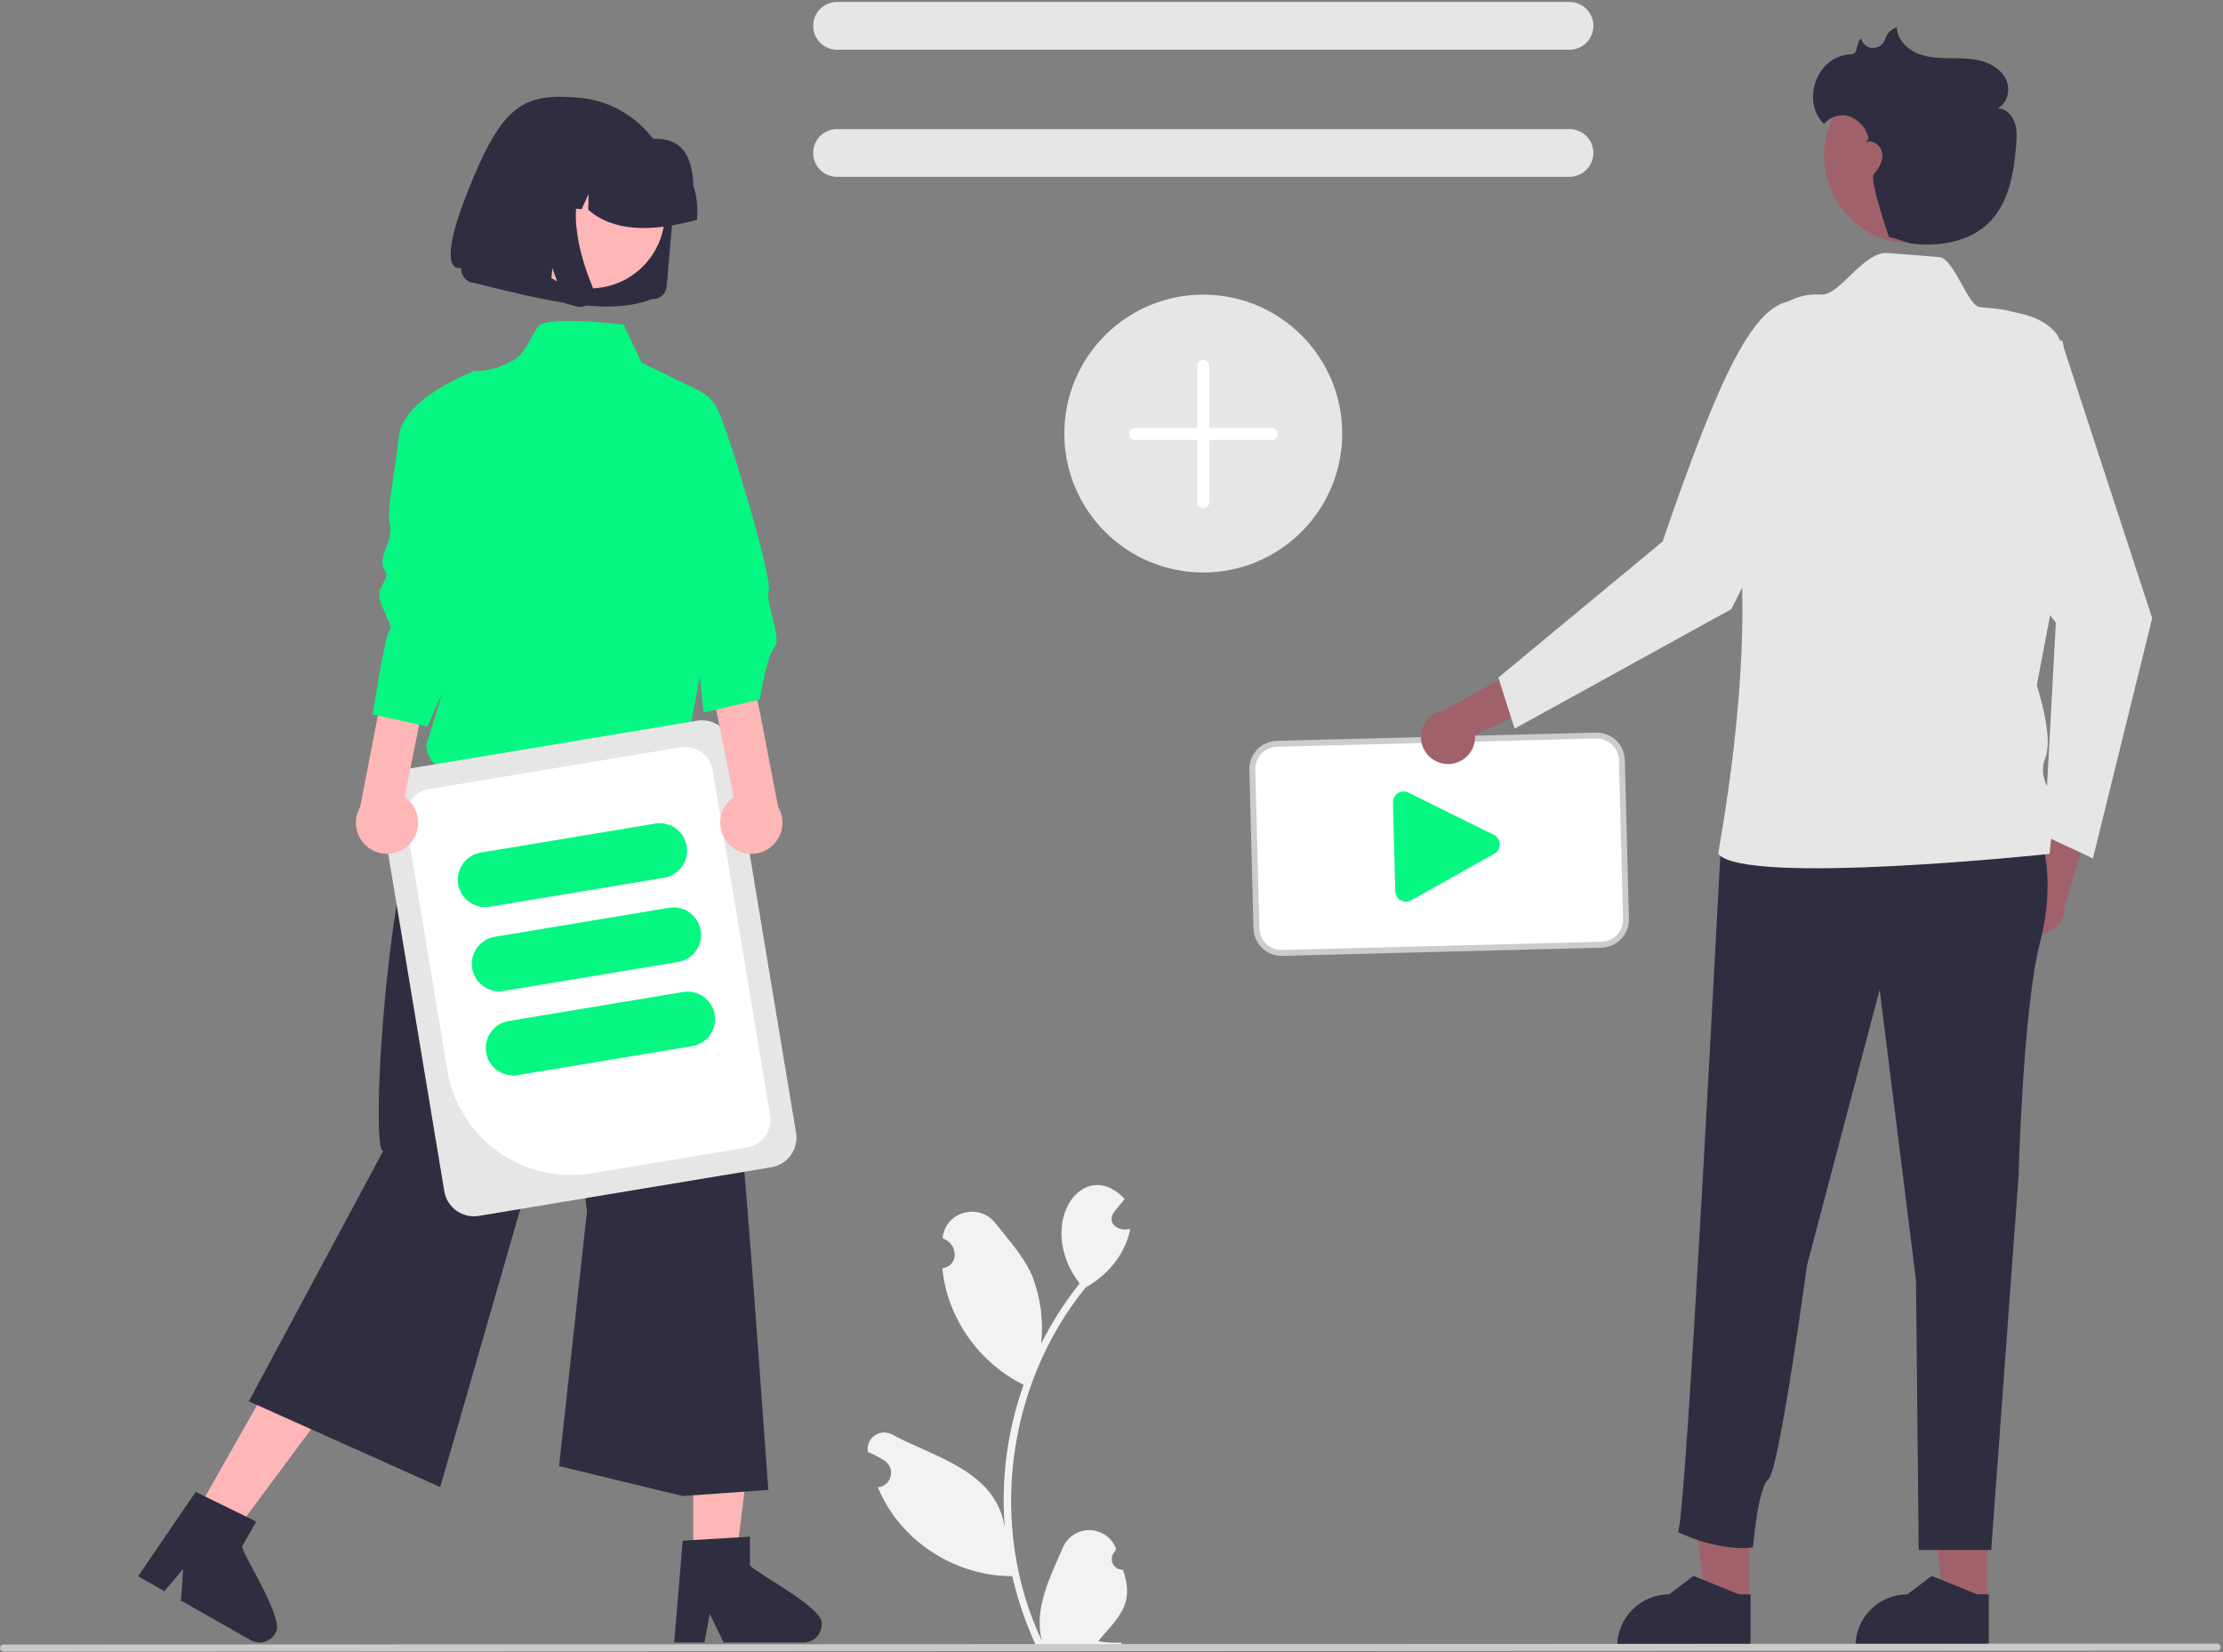
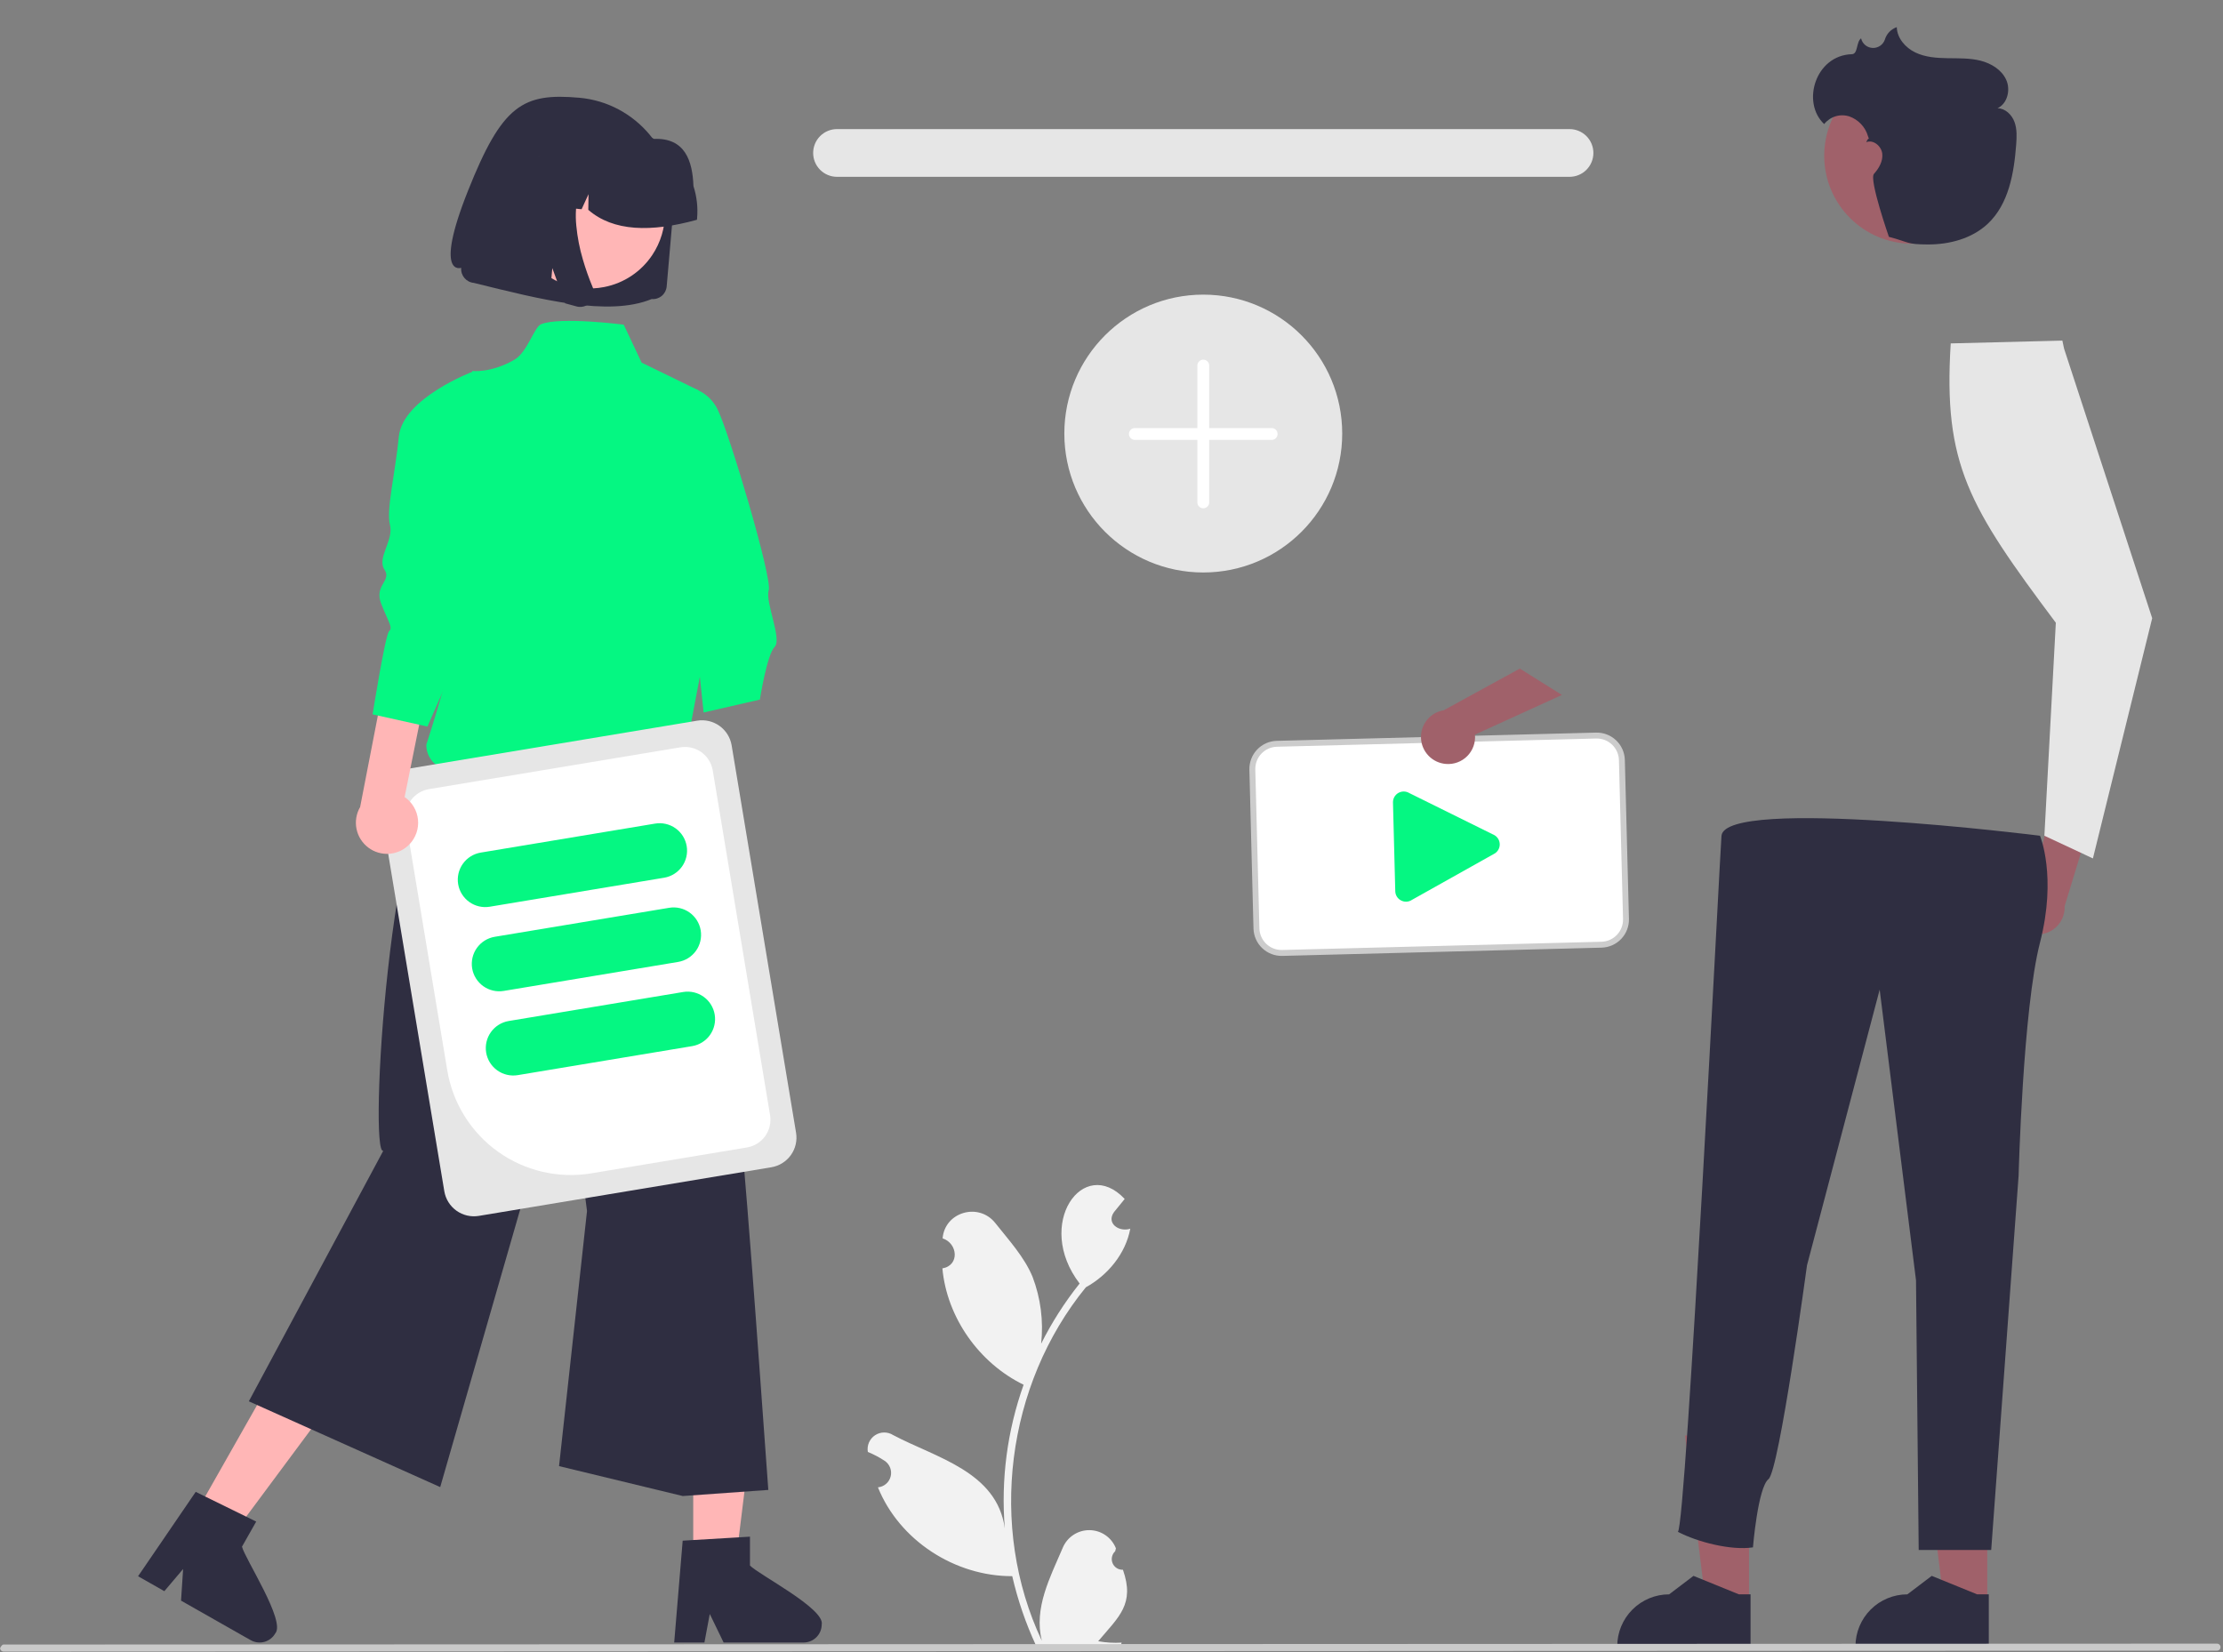
<svg xmlns="http://www.w3.org/2000/svg" width="752" height="559" viewBox="0 0 752 559" fill="none">
  <rect x="0" y="0" width="752" height="559" fill="#808080" stroke="none" />
  <g clip-path="url(#clip0_2_2123)">
    <path d="M379.866 531.059C379.126 531.093 378.394 530.899 377.768 530.503C377.142 530.106 376.653 529.527 376.367 528.844C376.081 528.16 376.012 527.405 376.17 526.681C376.327 525.957 376.704 525.299 377.248 524.797C377.339 524.434 377.404 524.174 377.495 523.812C376.787 522.013 375.558 520.466 373.965 519.37C372.372 518.274 370.488 517.679 368.554 517.661C366.621 517.643 364.726 518.202 363.112 519.268C361.499 520.334 360.241 521.857 359.498 523.643C355.216 533.666 349.674 544.043 352.43 555.083C334.224 516.497 340.416 468.501 367.322 435.503C374.759 431.406 380.787 424.127 382.356 415.676C378.675 416.923 374.086 413.929 376.854 410.052C378.053 408.57 379.264 407.1 380.464 405.618C366.482 390.728 349.823 414.13 365.213 434.228C360.179 440.54 355.818 447.361 352.202 454.579C353.037 446.914 352.04 439.16 349.294 431.955C346.51 425.24 341.293 419.585 336.699 413.78C331.113 406.707 319.616 409.97 318.864 418.946C324.019 420.64 324.689 428.087 318.792 429.106C320.337 445.804 331.245 461.15 346.27 468.473C340.722 484.041 338.555 500.613 339.915 517.084C337.263 497.834 316.599 493.163 302.156 485.512C301.237 484.922 300.166 484.613 299.074 484.622C297.982 484.63 296.916 484.957 296.007 485.561C295.097 486.165 294.383 487.021 293.951 488.024C293.52 489.027 293.389 490.134 293.576 491.21C295.57 492.021 297.478 493.027 299.272 494.215C300.113 494.78 300.758 495.592 301.12 496.538C301.481 497.485 301.541 498.52 301.291 499.502C301.041 500.484 300.494 501.364 299.724 502.023C298.954 502.682 297.999 503.086 296.99 503.18C304.271 521.198 323.093 533.298 342.424 533.23C344.282 541.302 346.974 549.16 350.456 556.677H379.147C379.25 556.358 379.343 556.029 379.435 555.71C376.78 555.877 374.113 555.718 371.496 555.237C378.523 546.918 383.957 542.674 379.867 531.06L379.866 531.059Z" fill="#F2F2F2" />
-     <path d="M530.94 16.823H283.151C281.01 16.823 278.955 15.972 277.441 14.457C275.926 12.943 275.076 10.889 275.076 8.747C275.076 6.605 275.926 4.551 277.441 3.036C278.955 1.522 281.01 0.671 283.151 0.671H530.94C533.082 0.671 535.136 1.522 536.65 3.036C538.165 4.551 539.016 6.605 539.016 8.747C539.016 10.889 538.165 12.943 536.65 14.457C535.136 15.972 533.082 16.823 530.94 16.823Z" fill="#E6E6E6" />
    <path d="M530.94 59.822H283.151C281.01 59.822 278.955 58.972 277.441 57.457C275.926 55.943 275.076 53.889 275.076 51.747C275.076 49.605 275.926 47.551 277.441 46.036C278.955 44.522 281.01 43.671 283.151 43.671H530.94C533.082 43.671 535.136 44.522 536.65 46.036C538.165 47.551 539.016 49.605 539.016 51.747C539.016 53.889 538.165 55.943 536.65 57.457C535.136 58.972 533.082 59.822 530.94 59.822Z" fill="#E6E6E6" />
    <path d="M541.765 319.601L433.749 322.389C431.496 322.445 429.313 321.604 427.679 320.053C426.045 318.501 425.093 316.364 425.033 314.111L423.645 260.349C423.589 258.097 424.429 255.914 425.981 254.279C427.533 252.645 429.67 251.694 431.923 251.633L539.939 248.845C542.192 248.789 544.375 249.629 546.009 251.181C547.643 252.733 548.595 254.87 548.655 257.122L550.043 310.884C550.099 313.137 549.258 315.32 547.707 316.954C546.155 318.588 544.018 319.54 541.765 319.601Z" fill="white" />
    <path d="M541.792 320.6L433.775 323.389C431.257 323.451 428.818 322.512 426.991 320.777C425.165 319.043 424.101 316.655 424.033 314.137L422.645 260.375C422.583 257.857 423.523 255.417 425.257 253.591C426.991 251.765 429.379 250.701 431.897 250.633L539.913 247.845C542.431 247.783 544.871 248.722 546.697 250.456C548.524 252.191 549.588 254.579 549.655 257.097L551.043 310.858C551.105 313.376 550.166 315.816 548.432 317.642C546.697 319.469 544.309 320.533 541.792 320.6ZM431.949 252.632C429.961 252.686 428.076 253.526 426.706 254.968C425.337 256.41 424.596 258.336 424.645 260.324L426.033 314.085C426.086 316.073 426.926 317.958 428.368 319.328C429.81 320.697 431.736 321.439 433.724 321.389L541.74 318.601C543.728 318.548 545.613 317.708 546.982 316.266C548.352 314.824 549.093 312.898 549.044 310.91L547.656 257.148C547.603 255.16 546.763 253.275 545.321 251.906C543.879 250.536 541.953 249.795 539.965 249.844L431.949 252.632Z" fill="#CCCCCC" />
    <path d="M475.723 305.049C475.109 305.063 474.503 304.922 473.959 304.638C473.377 304.343 472.887 303.896 472.541 303.344C472.194 302.791 472.005 302.155 471.994 301.503L471.219 271.499C471.202 270.849 471.36 270.206 471.677 269.637C471.994 269.069 472.458 268.596 473.02 268.268C473.582 267.94 474.222 267.769 474.872 267.773C475.523 267.776 476.161 267.955 476.719 268.29L505.568 282.557C506.093 282.872 506.529 283.313 506.838 283.842C507.146 284.37 507.316 284.968 507.332 285.579C507.347 286.191 507.209 286.796 506.928 287.34C506.647 287.883 506.234 288.347 505.726 288.688L477.652 304.425C477.082 304.813 476.412 305.029 475.723 305.049Z" fill="#05F782" />
    <path d="M407.046 193.677C433.003 193.677 454.046 172.634 454.046 146.677C454.046 120.719 433.003 99.677 407.046 99.677C381.089 99.677 360.046 120.719 360.046 146.677C360.046 172.634 381.089 193.677 407.046 193.677Z" fill="#E6E6E6" />
    <path d="M407.046 171.96C406.515 171.96 406.007 171.75 405.632 171.375C405.257 170.999 405.046 170.491 405.046 169.96V123.677C405.046 123.146 405.257 122.638 405.632 122.262C406.007 121.887 406.515 121.677 407.046 121.677C407.576 121.677 408.085 121.887 408.46 122.262C408.835 122.638 409.046 123.146 409.046 123.677V169.96C409.046 170.491 408.835 170.999 408.46 171.375C408.085 171.75 407.576 171.96 407.046 171.96Z" fill="white" />
    <path d="M430.188 148.818H383.904C383.374 148.818 382.865 148.608 382.49 148.232C382.115 147.857 381.904 147.349 381.904 146.818C381.904 146.288 382.115 145.779 382.49 145.404C382.865 145.029 383.374 144.818 383.904 144.818H430.188C430.718 144.818 431.227 145.029 431.602 145.404C431.977 145.779 432.188 146.288 432.188 146.818C432.188 147.349 431.977 147.857 431.602 148.232C431.227 148.608 430.718 148.818 430.188 148.818Z" fill="white" />
    <path d="M234.046 298.677H154.046V208.677H234.046C225.309 220.424 229.632 259.456 234.046 298.677Z" fill="#FFB6B6" />
    <path d="M234.509 528.33H248.909L255.76 472.785L234.506 472.786L234.509 528.33Z" fill="#FFB6B6" />
    <path d="M253.701 529.627V519.864L249.916 520.096L234.505 521.008L230.939 521.228L228.212 553.923L228.066 555.676H238.291L238.62 553.935L240.105 546.023L243.939 553.935L244.779 555.676H271.887C273.5 555.666 275.044 555.02 276.184 553.878C277.323 552.736 277.966 551.191 277.973 549.578C279.118 544.234 256.574 532.682 253.701 529.627Z" fill="#2F2E41" />
    <path d="M65.802 512.656L78.327 519.762L111.696 474.833L93.211 464.345L65.802 512.656Z" fill="#FFB6B6" />
    <path d="M81.861 523.248L86.669 514.764L83.285 513.096L69.421 506.292L66.207 504.709L50.419 527.825L46.706 533.254L50.906 535.64L55.593 538.306L61.947 530.807L61.241 541.507L83.382 554.081H83.395L84.819 554.885C86.225 555.679 87.889 555.883 89.446 555.452C91.002 555.021 92.324 553.989 93.121 552.584C96.748 548.494 82.847 527.338 81.861 523.248Z" fill="#2F2E41" />
    <path d="M151.046 255.677C131.749 268.464 124.646 391.317 129.66 389.311L84.176 474.076L148.915 503.096L191.482 355.294L198.577 409.685L189.117 496.001L230.963 506.121L259.907 504.054C252.386 401.166 245.608 292.652 230.046 250.677L151.046 255.677Z" fill="#2F2E41" />
    <path d="M210.996 109.837C210.996 109.837 189.573 107.066 183.046 109.677C180.723 110.606 178.401 119.136 174.046 121.677C166.16 126.277 159.725 125.502 159.725 125.502C162.805 164.72 162.638 195.144 144.21 251.955C144.193 253.393 144.545 254.811 145.233 256.073C145.921 257.336 146.921 258.401 148.138 259.166C149.355 259.931 150.749 260.371 152.185 260.443C153.621 260.516 155.051 260.218 156.339 259.58L232.046 253.677L241.021 206.438L252.769 181.634L237.548 150.305L236.242 132.029L217.046 122.677L210.996 109.837Z" fill="#05F782" />
    <path d="M220.454 101.167L220.477 101.169C221.709 101.275 222.932 100.888 223.878 100.092C224.825 99.297 225.416 98.158 225.522 96.926L227.777 71.011C228.185 66.368 227.656 61.691 226.221 57.257C223.407 48.603 217.363 41.369 209.347 37.062C205.209 34.843 200.664 33.486 195.986 33.072C176.851 31.377 169.888 35.406 158.269 64.651C146.649 93.896 156.011 90.606 156.011 90.606C155.956 91.23 156.027 91.86 156.22 92.456C156.6 93.62 157.414 94.592 158.494 95.169C159.047 95.464 159.655 95.646 160.28 95.702C182.927 101.299 205.779 107.196 220.458 101.167L220.454 101.167Z" fill="#2F2E41" />
    <path d="M178.084 57.732C175.274 61.95 173.777 66.906 173.782 71.974C173.787 77.043 175.293 81.996 178.111 86.208C180.93 90.421 184.933 93.703 189.616 95.642C194.299 97.58 199.451 98.088 204.422 97.1C207.713 96.457 210.843 95.167 213.632 93.305C216.42 91.443 218.812 89.047 220.667 86.254C223.472 82.038 224.965 77.085 224.958 72.022C224.952 66.958 223.446 62.01 220.631 57.8C217.817 53.591 213.818 50.309 209.141 48.369C204.464 46.429 199.317 45.917 194.349 46.898C191.056 47.538 187.922 48.825 185.13 50.685C182.338 52.545 179.943 54.94 178.084 57.732Z" fill="#FFB6B6" />
    <path d="M235.813 73.835C236.136 70.163 235.717 66.464 234.582 62.957C234.267 54.362 231.722 46.593 221.239 46.989C217.986 45.248 214.416 44.178 210.742 43.844L205.557 43.367C205.499 43.361 205.441 43.356 205.383 43.351C198.128 42.725 190.922 45.005 185.35 49.692C179.777 54.378 176.295 61.086 175.668 68.34L175.623 68.859L186.592 69.858L191.243 59.731L191.08 70.269L196.745 70.787L199.091 65.678L199.01 70.991C207.465 78.339 220.215 78.642 235.763 74.355L235.813 73.835Z" fill="#2F2E41" />
    <path d="M200.912 98.644C201.011 99.497 200.869 100.36 200.501 101.136C200.316 101.533 200.076 101.903 199.789 102.233C199.543 102.515 199.264 102.767 198.959 102.983C198.055 103.621 196.953 103.917 195.851 103.816C195.782 103.809 195.714 103.801 195.646 103.792C195.577 103.783 195.509 103.772 195.441 103.76C195.372 103.748 195.304 103.734 195.236 103.719C195.168 103.703 195.1 103.686 195.031 103.668L191.199 102.621L186.832 90.695L185.918 101.192L168.489 96.463L172.365 51.918L202.036 54.643L201.228 55.432C198.543 58.08 196.641 61.417 195.731 65.076C194.828 68.784 194.568 72.619 194.96 76.415C195.329 80.254 196.065 84.048 197.159 87.746C198.112 91.02 199.252 94.237 200.575 97.38C200.746 97.784 200.859 98.209 200.912 98.644Z" fill="#2F2E41" />
    <path d="M150.302 403.007L128.508 271.944C128.07 269.29 128.702 266.572 130.266 264.384C131.83 262.196 134.197 260.719 136.85 260.274L235.831 243.815C238.485 243.377 241.203 244.009 243.391 245.573C245.579 247.137 247.057 249.505 247.501 252.157L269.295 383.22C269.733 385.873 269.101 388.592 267.537 390.779C265.973 392.967 263.605 394.445 260.953 394.889L161.971 411.349C159.318 411.787 156.599 411.155 154.412 409.591C152.224 408.027 150.746 405.659 150.302 403.007Z" fill="#E6E6E6" />
    <path d="M151.312 362.158L137.3 277.898C136.89 275.414 137.482 272.868 138.947 270.819C140.411 268.77 142.629 267.386 145.113 266.97L230.179 252.824C232.664 252.414 235.21 253.006 237.259 254.471C239.308 255.935 240.692 258.153 241.108 260.637L260.502 377.265C260.913 379.75 260.32 382.296 258.856 384.345C257.391 386.394 255.173 387.778 252.689 388.194L199.993 396.957C188.924 398.784 177.583 396.147 168.457 389.623C159.33 383.099 153.164 373.222 151.312 362.158Z" fill="white" />
    <path d="M154.983 299.118C154.582 296.69 155.161 294.202 156.592 292.2C158.023 290.198 160.19 288.845 162.617 288.439L221.628 278.626C224.055 278.225 226.542 278.804 228.543 280.235C230.544 281.667 231.895 283.835 232.298 286.262C232.702 288.689 232.125 291.176 230.696 293.179C229.266 295.181 227.1 296.534 224.673 296.94L165.663 306.752C163.234 307.153 160.746 306.575 158.744 305.143C156.742 303.712 155.389 301.545 154.983 299.118Z" fill="#05F782" />
    <path d="M159.72 327.606C159.319 325.178 159.897 322.69 161.329 320.687C162.76 318.685 164.927 317.333 167.354 316.926L226.365 307.114C228.792 306.712 231.28 307.291 233.281 308.723C235.282 310.155 236.632 312.322 237.036 314.749C237.439 317.176 236.863 319.664 235.433 321.667C234.003 323.669 231.837 325.022 229.41 325.427L170.399 335.24C167.971 335.641 165.483 335.063 163.481 333.631C161.479 332.2 160.126 330.033 159.72 327.606Z" fill="#05F782" />
    <path d="M164.457 356.094C164.056 353.666 164.635 351.177 166.066 349.175C167.497 347.173 169.664 345.821 172.091 345.414L231.102 335.602C233.529 335.2 236.017 335.779 238.017 337.211C240.018 338.643 241.369 340.81 241.772 343.237C242.176 345.664 241.599 348.152 240.17 350.154C238.74 352.156 236.574 353.509 234.147 353.915L175.137 363.728C172.709 364.129 170.22 363.55 168.218 362.119C166.216 360.688 164.864 358.521 164.457 356.094Z" fill="#05F782" />
    <path d="M138.53 285.623C139.585 284.519 140.388 283.198 140.883 281.752C141.377 280.307 141.552 278.771 141.394 277.251C141.237 275.732 140.752 274.264 139.971 272.951C139.191 271.637 138.135 270.509 136.876 269.643L147.263 218.102L133.713 211.724L121.824 273.03C120.525 275.258 120.088 277.885 120.597 280.413C121.106 282.941 122.524 285.195 124.583 286.747C126.643 288.3 129.2 289.043 131.77 288.836C134.341 288.628 136.746 287.485 138.53 285.623Z" fill="#FFB6B6" />
    <path d="M160.046 125.677C160.046 125.677 136.228 134.64 134.923 147.694C133.617 160.748 130.617 172.383 131.923 177.605C133.228 182.827 127.435 188.76 130.046 192.677C132.657 196.593 126.396 197.881 129.006 204.408C131.617 210.935 132.923 212.24 131.617 213.546C130.312 214.851 126.046 241.677 126.046 241.677L144.588 245.792L168.78 190.773L160.046 125.677Z" fill="#05F782" />
-     <path d="M246.561 285.623C245.506 284.519 244.703 283.198 244.209 281.752C243.714 280.307 243.54 278.771 243.697 277.251C243.854 275.732 244.34 274.264 245.12 272.951C245.9 271.637 246.956 270.509 248.216 269.643L237.828 218.102L251.378 211.724L263.268 273.03C264.567 275.258 265.003 277.885 264.494 280.413C263.986 282.941 262.567 285.195 260.508 286.747C258.449 288.3 255.892 289.043 253.321 288.836C250.751 288.628 248.345 287.485 246.561 285.623Z" fill="#FFB6B6" />
    <path d="M231.021 130.723C233.5 130.862 235.897 131.661 237.962 133.038C240.028 134.416 241.688 136.321 242.769 138.556C246.685 146.388 261.351 195.76 260.046 199.677C258.74 203.593 264.656 216.24 262.045 218.851C259.434 221.462 257.046 236.677 257.046 236.677L238.02 241.043L231.883 182.94L231.021 130.723Z" fill="#05F782" />
    <path d="M680.501 309.514C680.124 308.239 680.03 306.896 680.228 305.581C680.425 304.265 680.909 303.009 681.644 301.901C682.38 300.792 683.349 299.859 684.485 299.165C685.62 298.472 686.894 298.037 688.216 297.889L695.357 266.353L706.995 278.473L698.429 306.562C698.53 308.799 697.807 310.996 696.396 312.736C694.986 314.475 692.986 315.637 690.777 316.001C688.567 316.365 686.3 315.906 684.406 314.71C682.513 313.515 681.123 311.666 680.501 309.514Z" fill="#A0616A" />
    <path d="M697.662 115.228L698.234 117.938L728.046 209.14L707.993 290.413L691.579 282.738L695.449 210.681C665.991 171.35 657.327 157.114 659.895 116.178L697.662 115.228Z" fill="#E6E6E6" />
    <path d="M672.256 542.208L657.591 542.207L650.614 485.639L672.259 485.641L672.256 542.208Z" fill="#A0616A" />
    <path d="M672.773 557.507L627.675 557.505V556.935C627.675 552.279 629.525 547.815 632.816 544.523C636.108 541.231 640.573 539.382 645.228 539.382H645.229L653.467 533.132L668.837 539.383L672.773 539.383L672.773 557.507Z" fill="#2F2E41" />
    <path d="M591.662 542.208L576.997 542.207L570.021 485.639L591.665 485.641L591.662 542.208Z" fill="#A0616A" />
    <path d="M592.179 557.507L547.081 557.505V556.935C547.081 552.279 548.931 547.815 552.223 544.523C555.515 541.231 559.979 539.382 564.634 539.382H564.635L572.873 533.132L588.243 539.383L592.18 539.383L592.179 557.507Z" fill="#2F2E41" />
    <path d="M690.091 282.735C690.091 282.735 695.876 296.474 690.091 318.891C684.306 341.307 682.86 397.71 682.86 397.71L673.587 524.367H649.058L648.151 433.143L635.858 334.799L611.272 428.081C611.272 428.081 601.871 497.5 598.256 500.392C594.64 503.285 592.993 523.491 592.993 523.491C585.561 524.604 574.257 521.698 567.588 518.235C570.337 517.046 581.986 286.155 582.347 282.735C583.759 269.358 690.091 282.735 690.091 282.735Z" fill="#2F2E41" />
    <path d="M489.137 258.448C490.463 258.557 491.797 258.375 493.044 257.914C494.292 257.453 495.423 256.724 496.359 255.778C497.294 254.832 498.011 253.693 498.458 252.44C498.906 251.187 499.073 249.852 498.948 248.527L528.369 235.113L514.133 226.187L488.377 240.294C486.166 240.651 484.163 241.806 482.747 243.542C481.331 245.277 480.6 247.471 480.694 249.709C480.788 251.946 481.699 254.072 483.255 255.682C484.811 257.293 486.904 258.277 489.137 258.448Z" fill="#A0616A" />
-     <path d="M603.679 146.563L613.669 150.424L585.675 206.094L512.362 246.5L506.865 229.234L562.428 183.192C581.863 126.651 593.541 101.388 607.566 101.734L603.679 146.563Z" fill="#E6E6E6" />
-     <path d="M594.761 114.615C596.034 110.08 598.822 106.118 602.662 103.389C606.502 100.661 611.162 99.332 615.863 99.623C615.938 99.628 616.013 99.633 616.087 99.639C622.334 100.114 630.328 84.957 638.609 85.602C644.435 86.056 650.402 86.526 656 86.976C660.99 87.378 665.687 103.532 669.73 103.876C677.368 104.526 679.172 105.028 679.718 105.21C681.887 105.933 690.231 106.504 695.488 112.637C697.841 115.382 707.196 141.366 701.411 168.844C695.626 196.323 689.008 231.918 689.008 231.918C689.008 231.918 694.792 249.11 691.899 256.341C689.007 263.572 694.792 268.634 694.792 271.527C694.792 274.419 693.345 288.881 693.345 288.881C693.345 288.881 590.335 299.814 581.263 288.881C580.965 288.523 593.296 228.587 588.191 180.405C585.388 153.956 590.611 129.178 594.761 114.615Z" fill="#E6E6E6" />
    <path d="M646.86 82.455C663.295 82.455 676.619 69.131 676.619 52.695C676.619 36.259 663.295 22.936 646.86 22.936C630.424 22.936 617.1 36.259 617.1 52.695C617.1 69.131 630.424 82.455 646.86 82.455Z" fill="#A0616A" />
    <path d="M626.453 18.335C628.586 18.272 627.854 14.252 629.573 12.969C629.581 13.008 629.59 13.047 629.599 13.086C629.824 13.954 630.322 14.727 631.02 15.291C631.717 15.855 632.578 16.18 633.474 16.219C634.371 16.257 635.256 16.006 635.999 15.504C636.742 15.001 637.304 14.273 637.603 13.427C637.888 12.448 638.403 11.553 639.107 10.815C639.81 10.077 640.68 9.519 641.644 9.187C641.751 12.913 644.57 16.148 647.933 17.757C651.295 19.366 655.129 19.634 658.857 19.689C662.584 19.744 666.366 19.62 669.98 20.532C673.595 21.444 677.111 23.588 678.655 26.982C680.199 30.375 679.097 35.046 675.72 36.625C678.336 36.639 680.556 38.798 681.461 41.252C682.365 43.707 682.227 46.408 682.028 49.017C681.293 58.64 679.5 69 672.493 75.637C667.153 80.695 659.508 82.732 652.153 82.703C644.797 82.674 646.091 81.997 638.979 80.12C638.979 80.12 632.217 60.736 633.92 58.83C635.623 56.923 637.037 54.483 636.729 51.945C636.42 49.407 633.693 47.134 631.326 48.1C631.724 47.083 632.024 46.889 632.212 46.941C632.092 46.651 631.988 46.356 631.899 46.056C631.454 44.527 630.652 43.126 629.559 41.967C628.467 40.809 627.115 39.926 625.614 39.392C624.099 38.9 622.469 38.883 620.945 39.345C619.42 39.806 618.073 40.724 617.084 41.973C609.297 34.669 614.128 18.701 626.453 18.335Z" fill="#2F2E41" />
-     <path d="M749.972 558.438L1.222 558.745C0.907 558.744 0.605 558.619 0.382 558.395C0.16 558.172 0.035 557.87 0.035 557.555C0.035 557.239 0.16 556.937 0.382 556.714C0.605 556.491 0.907 556.365 1.222 556.364L749.972 556.057C750.288 556.057 750.591 556.182 750.814 556.405C751.037 556.629 751.163 556.932 751.163 557.247C751.163 557.563 751.037 557.866 750.814 558.089C750.591 558.313 750.288 558.438 749.972 558.438Z" fill="#CACACA" />
+     <path d="M749.972 558.438L1.222 558.745C0.907 558.744 0.605 558.619 0.382 558.395C0.16 558.172 0.035 557.87 0.035 557.555C0.605 556.491 0.907 556.365 1.222 556.364L749.972 556.057C750.288 556.057 750.591 556.182 750.814 556.405C751.037 556.629 751.163 556.932 751.163 557.247C751.163 557.563 751.037 557.866 750.814 558.089C750.591 558.313 750.288 558.438 749.972 558.438Z" fill="#CACACA" />
  </g>
  <defs>
    <clipPath id="clip0_2_2123">
      <rect width="751.131" height="558.074" fill="white" transform="translate(0.031 0.671)" />
    </clipPath>
  </defs>
</svg>